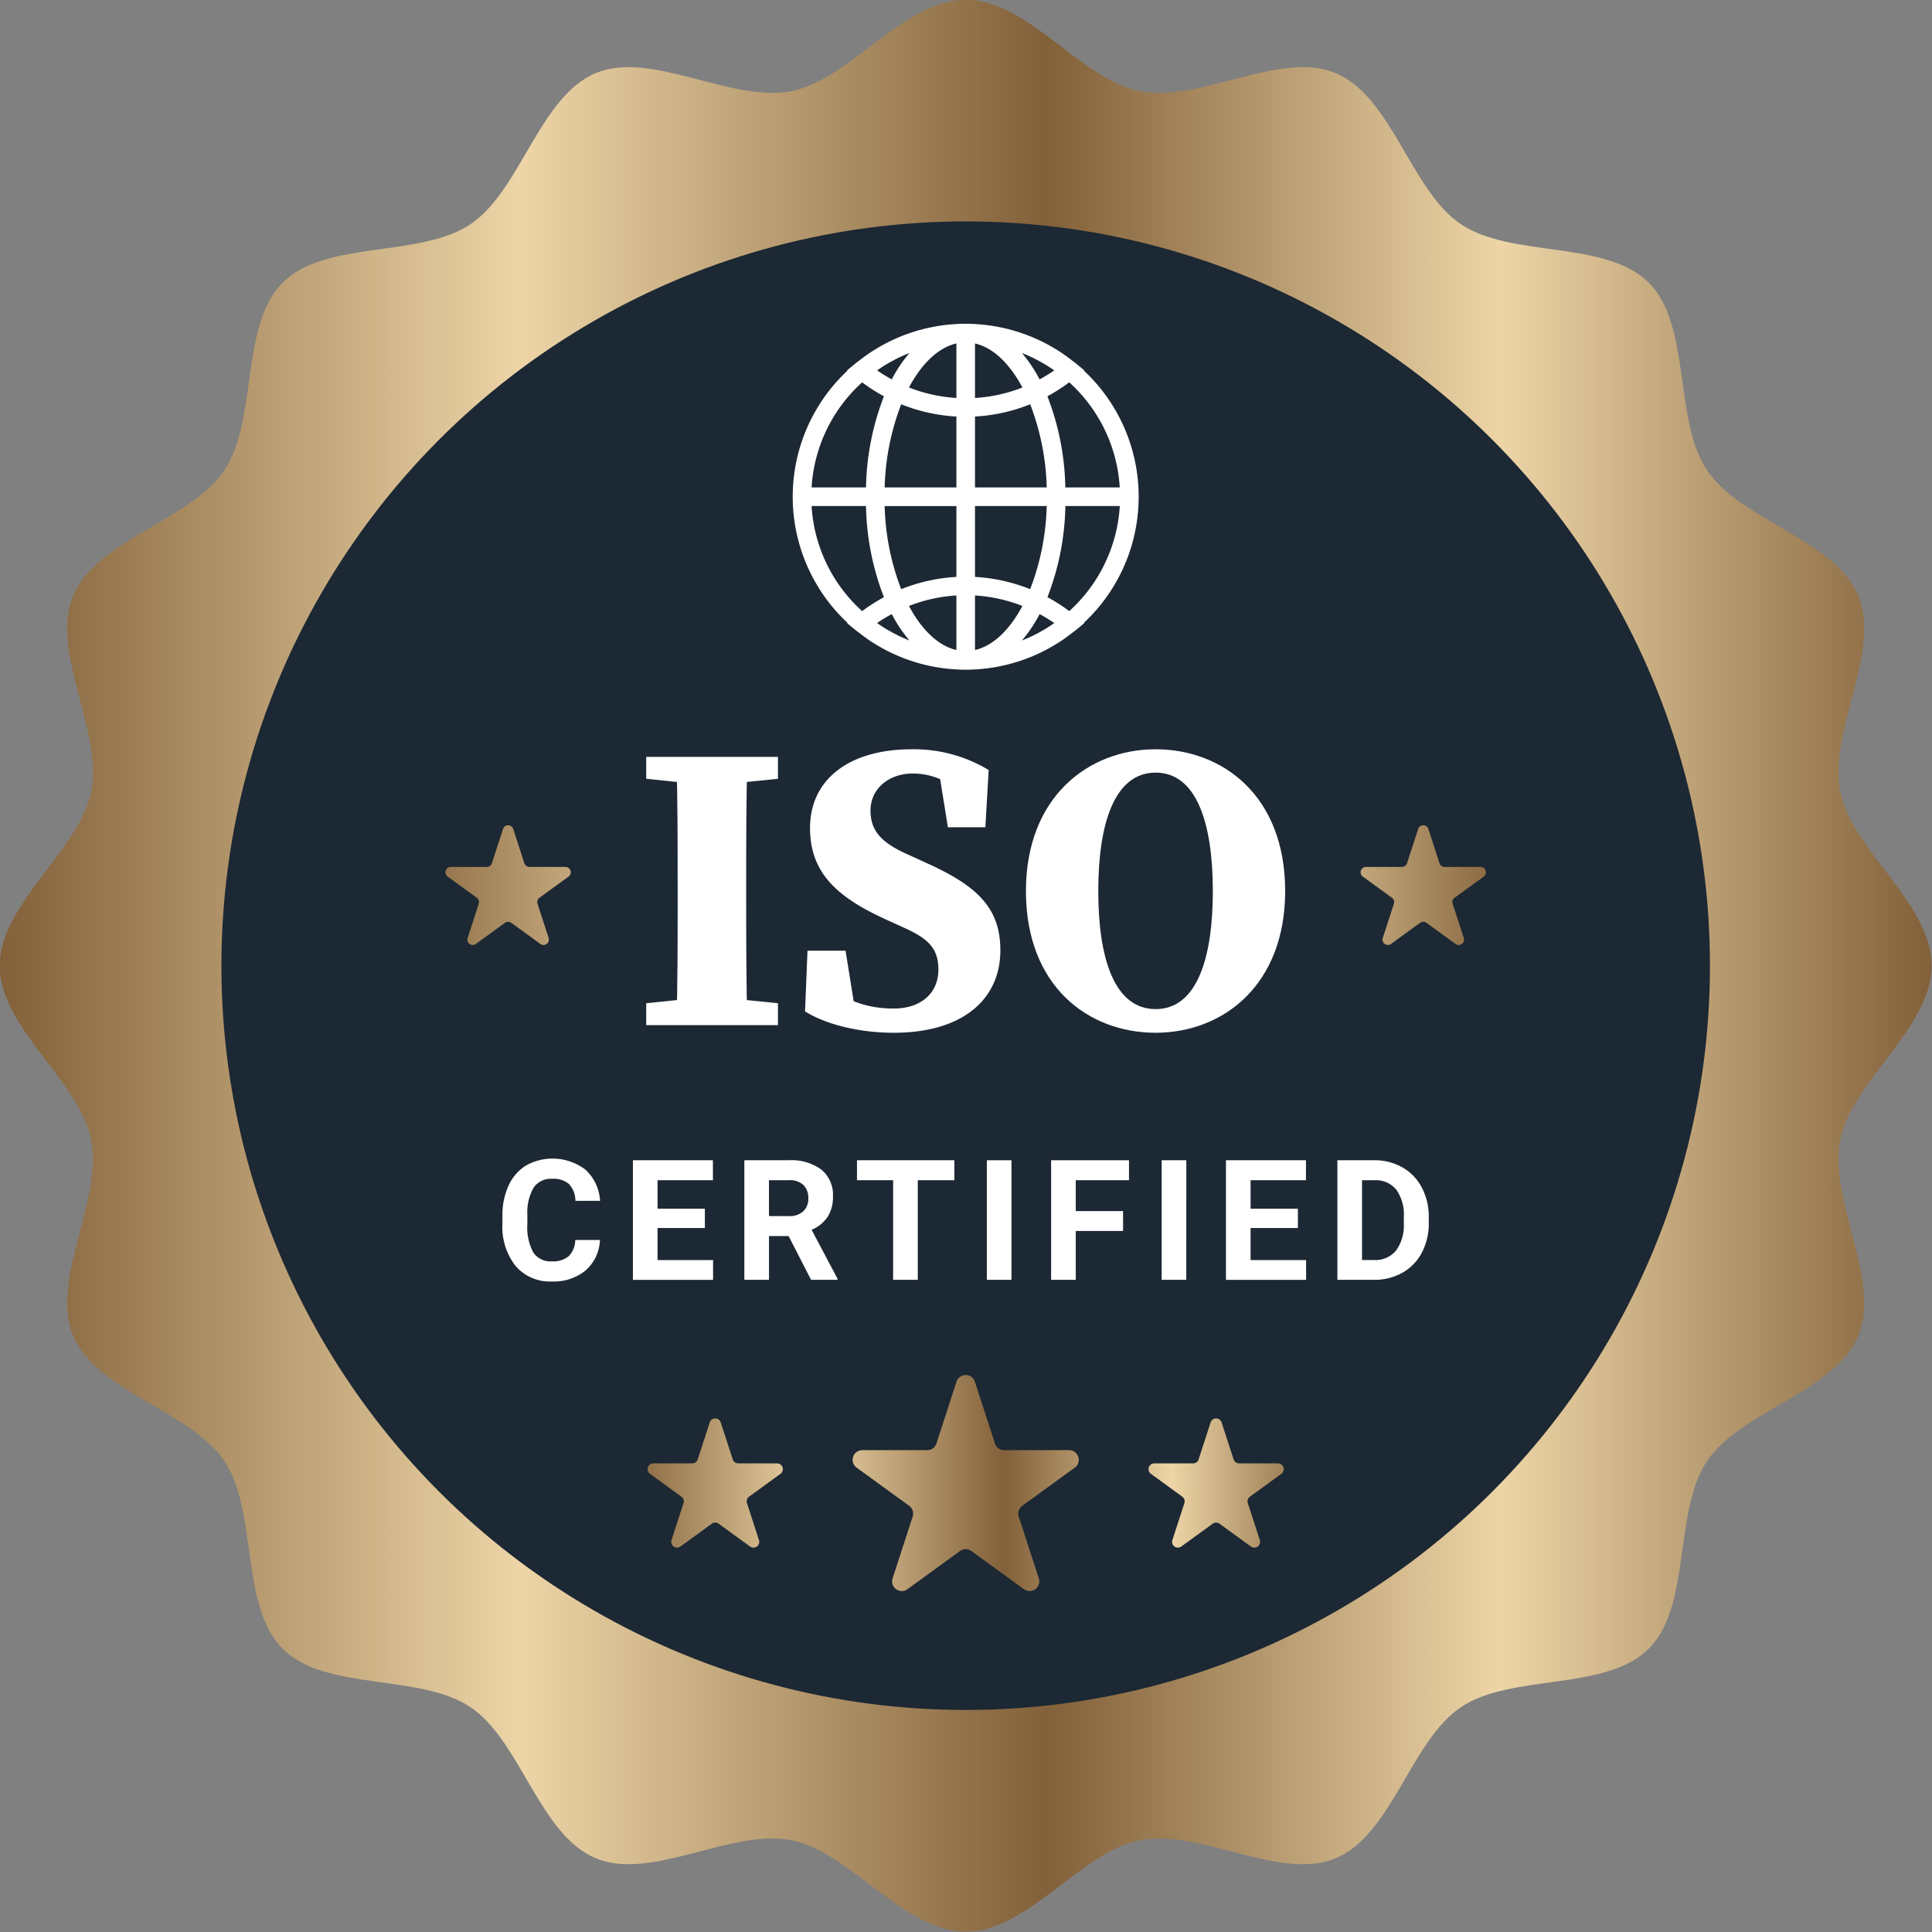
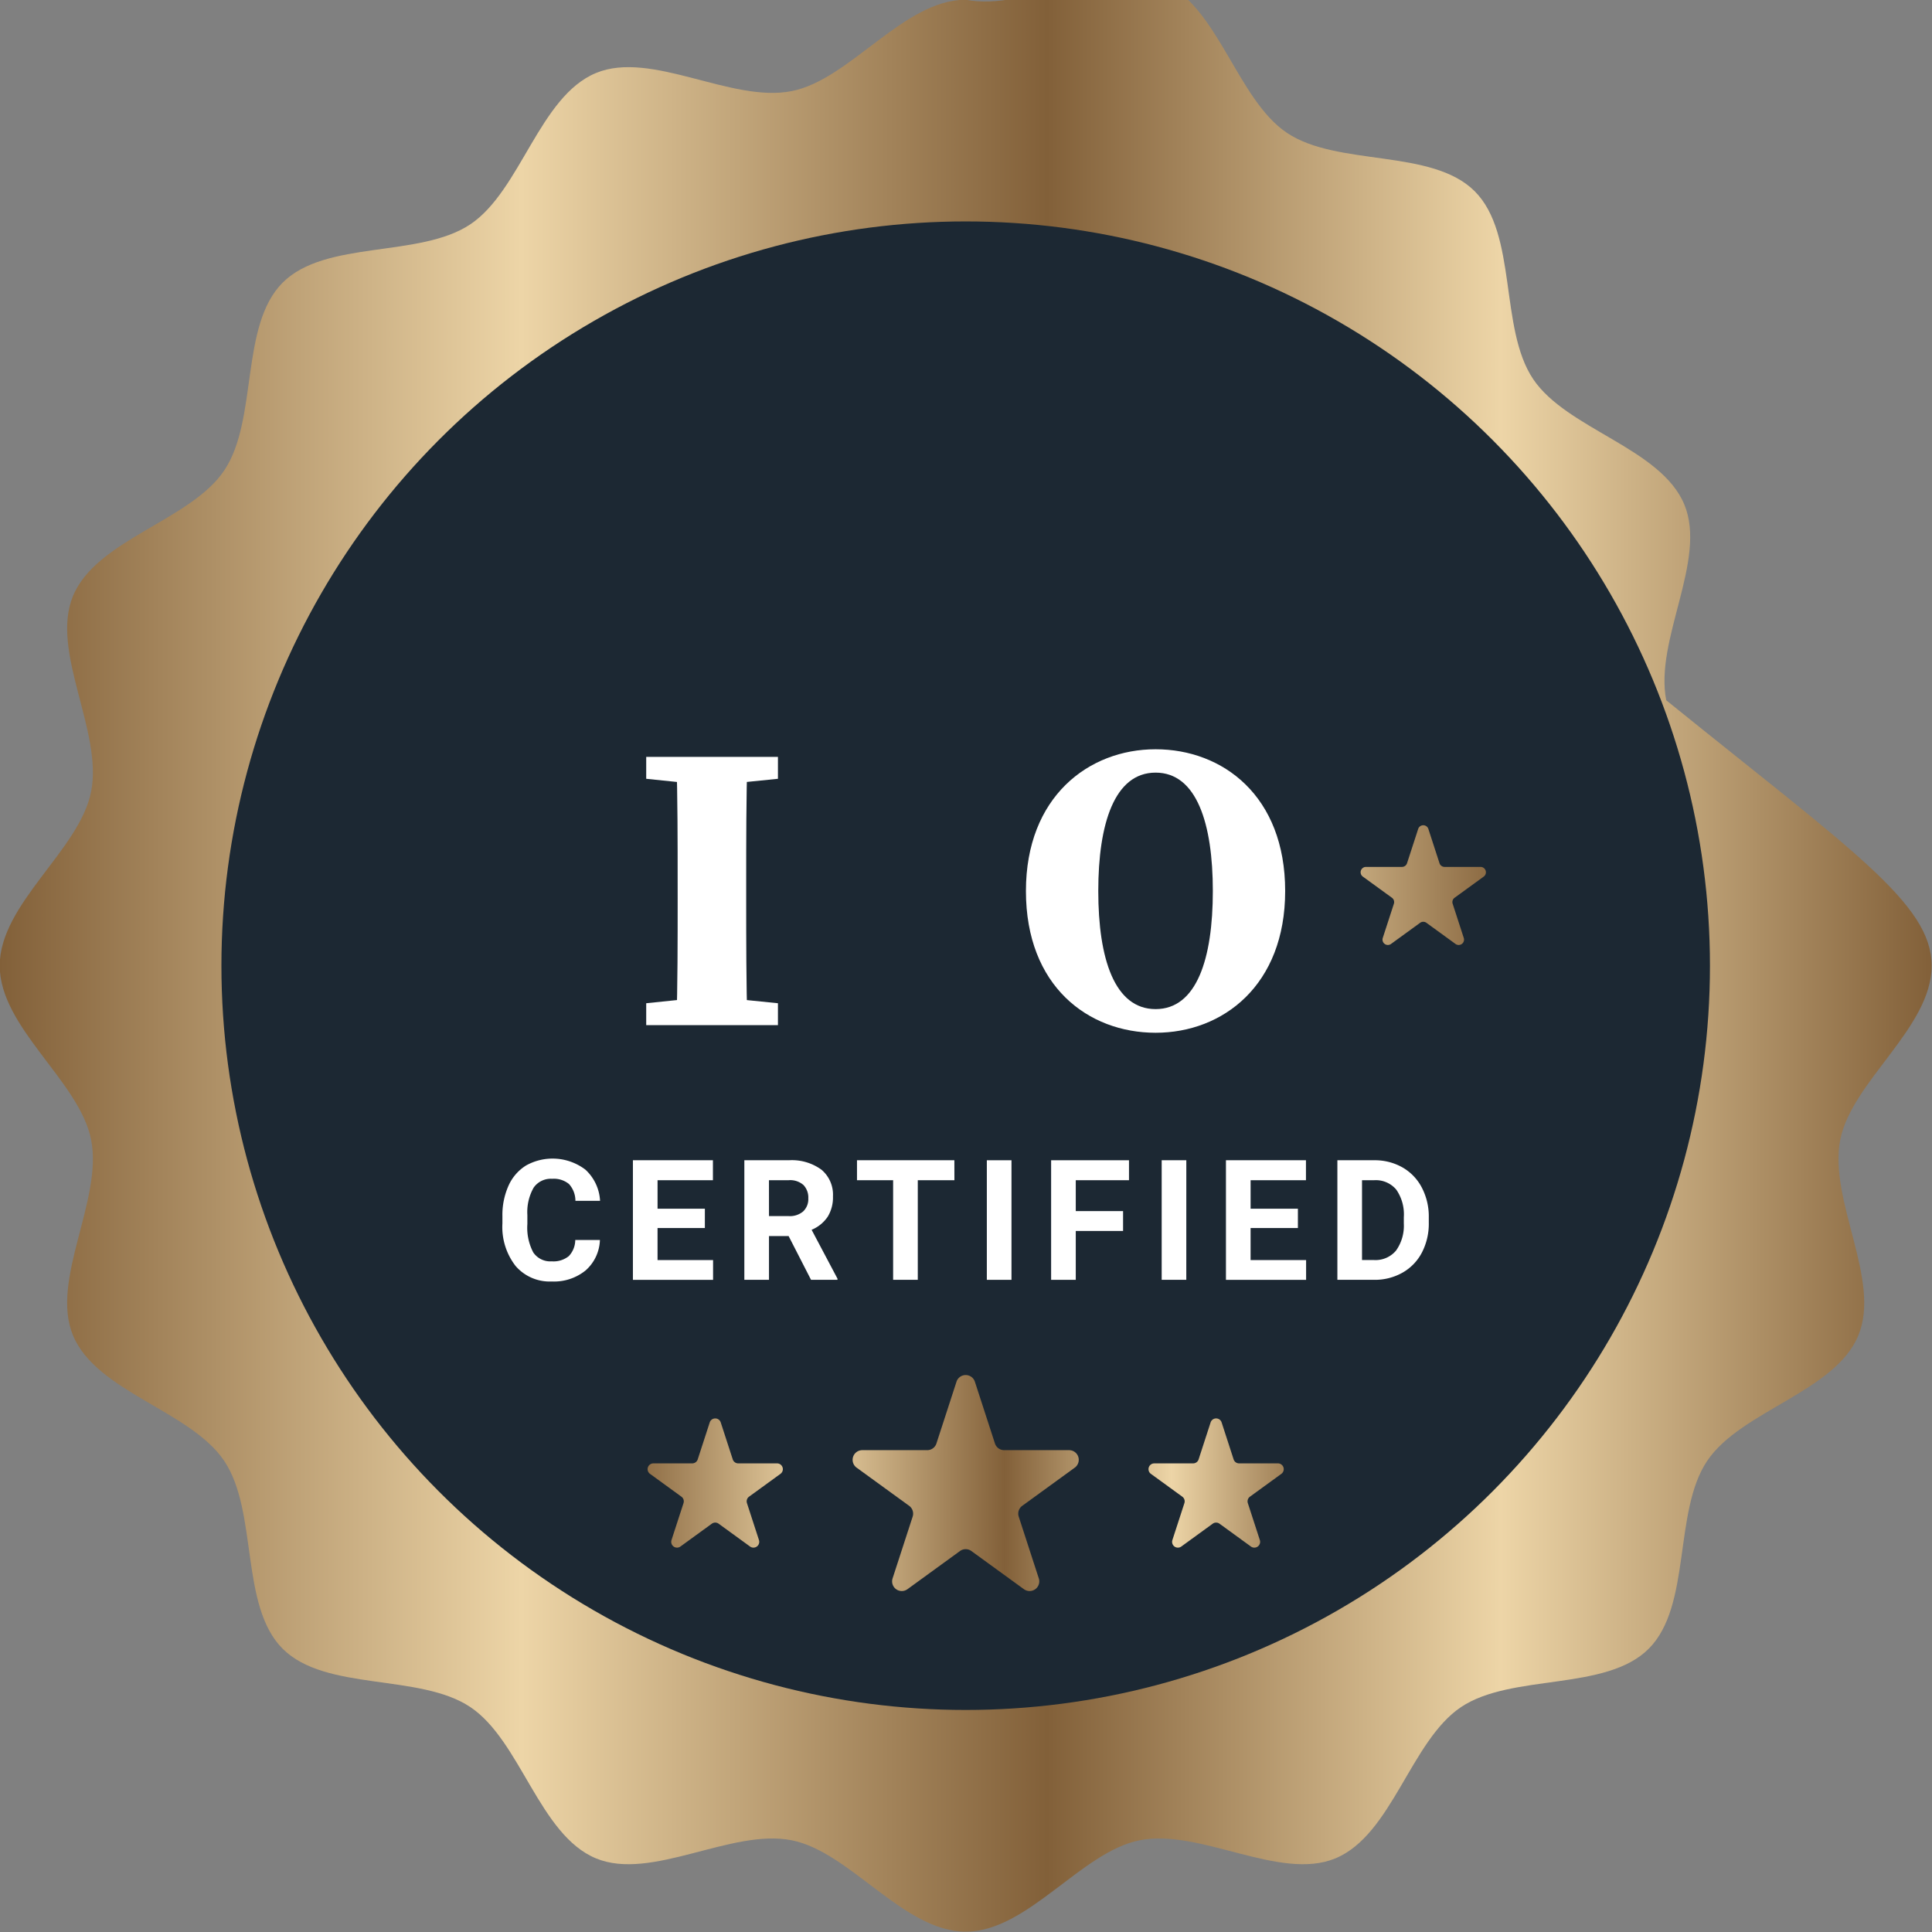
<svg xmlns="http://www.w3.org/2000/svg" xmlns:xlink="http://www.w3.org/1999/xlink" data-name="Layer 1" height="311.5" preserveAspectRatio="xMidYMid meet" version="1.0" viewBox="94.3 94.3 311.5 311.5" width="311.5" zoomAndPan="magnify">
  <rect x="94.3" y="94.3" width="311.5" height="311.5" fill="#808080" stroke="none" />
  <defs>
    <linearGradient gradientUnits="userSpaceOnUse" id="a" x1="94.255" x2="405.745" xlink:actuate="onLoad" xlink:show="other" xlink:type="simple" y1="250" y2="250">
      <stop offset="0" stop-color="#826039" />
      <stop offset=".27" stop-color="#edd5a7" />
      <stop offset=".542" stop-color="#826039" />
      <stop offset=".777" stop-color="#edd5a7" />
      <stop offset="1" stop-color="#826039" />
    </linearGradient>
    <linearGradient id="b" x1="156.663" x2="337.997" xlink:actuate="onLoad" xlink:href="#a" xlink:show="other" xlink:type="simple" y1="237.093" y2="236.426" />
    <linearGradient id="c" x1="156.665" x2="337.999" xlink:actuate="onLoad" xlink:href="#a" xlink:show="other" xlink:type="simple" y1="237.635" y2="236.969" />
    <linearGradient id="d" x1="194.334" x2="308.667" xlink:actuate="onLoad" xlink:href="#a" xlink:show="other" xlink:type="simple" y1="333.269" y2="333.602" />
    <linearGradient id="e" x1="194.333" x2="308.667" xlink:actuate="onLoad" xlink:href="#a" xlink:show="other" xlink:type="simple" y1="333.38" y2="333.714" />
    <linearGradient id="f" x1="194.334" x2="308.667" xlink:actuate="onLoad" xlink:href="#a" xlink:show="other" xlink:type="simple" y1="333.145" y2="333.478" />
  </defs>
-   <path d="M405.745,250c0,10-12.866,18.606-14.735,28.057-1.927,9.739,6.631,22.6,2.915,31.56-3.78,9.117-18.963,12.143-24.388,20.246-5.466,8.165-2.486,23.343-9.409,30.266s-22.1,3.942-30.266,9.409c-8.1,5.424-11.129,20.607-20.245,24.388-8.96,3.715-21.821-4.843-31.56-2.916C268.606,392.879,260,405.745,250,405.745s-18.606-12.866-28.057-14.735c-9.739-1.927-22.6,6.631-31.56,2.915-9.117-3.78-12.143-18.963-20.246-24.388-8.165-5.466-23.343-2.486-30.266-9.409s-3.942-22.1-9.409-30.266c-5.424-8.1-20.607-11.129-24.388-20.245-3.715-8.96,4.843-21.821,2.916-31.56C107.121,268.606,94.255,260,94.255,250s12.866-18.606,14.735-28.057c1.927-9.739-6.631-22.6-2.915-31.56,3.78-9.117,18.963-12.143,24.388-20.246,5.466-8.165,2.486-23.343,9.409-30.266s22.1-3.942,30.266-9.409c8.1-5.424,11.129-20.607,20.245-24.388,8.96-3.715,21.821,4.843,31.56,2.916C231.394,107.121,240,94.255,250,94.255s18.606,12.866,28.057,14.735c9.739,1.927,22.6-6.631,31.56-2.915,9.117,3.78,12.143,18.963,20.246,24.388,8.165,5.466,23.343,2.486,30.266,9.409s3.942,22.1,9.409,30.266c5.424,8.1,20.607,11.129,24.388,20.245,3.715,8.96-4.843,21.821-2.916,31.56C392.879,231.394,405.745,240,405.745,250Z" fill="url(#a)" />
+   <path d="M405.745,250c0,10-12.866,18.606-14.735,28.057-1.927,9.739,6.631,22.6,2.915,31.56-3.78,9.117-18.963,12.143-24.388,20.246-5.466,8.165-2.486,23.343-9.409,30.266s-22.1,3.942-30.266,9.409c-8.1,5.424-11.129,20.607-20.245,24.388-8.96,3.715-21.821-4.843-31.56-2.916C268.606,392.879,260,405.745,250,405.745s-18.606-12.866-28.057-14.735c-9.739-1.927-22.6,6.631-31.56,2.915-9.117-3.78-12.143-18.963-20.246-24.388-8.165-5.466-23.343-2.486-30.266-9.409s-3.942-22.1-9.409-30.266c-5.424-8.1-20.607-11.129-24.388-20.245-3.715-8.96,4.843-21.821,2.916-31.56C107.121,268.606,94.255,260,94.255,250s12.866-18.606,14.735-28.057c1.927-9.739-6.631-22.6-2.915-31.56,3.78-9.117,18.963-12.143,24.388-20.246,5.466-8.165,2.486-23.343,9.409-30.266s22.1-3.942,30.266-9.409c8.1-5.424,11.129-20.607,20.245-24.388,8.96-3.715,21.821,4.843,31.56,2.916C231.394,107.121,240,94.255,250,94.255c9.739,1.927,22.6-6.631,31.56-2.915,9.117,3.78,12.143,18.963,20.246,24.388,8.165,5.466,23.343,2.486,30.266,9.409s3.942,22.1,9.409,30.266c5.424,8.1,20.607,11.129,24.388,20.245,3.715,8.96-4.843,21.821-2.916,31.56C392.879,231.394,405.745,240,405.745,250Z" fill="url(#a)" />
  <g id="change1_1">
    <circle cx="250" cy="250" fill="#1c2833" r="120" />
  </g>
  <g id="change2_1">
-     <path d="M277.889,174.389a27.806,27.806,0,0,0-8.823-20.326l.061-.051-1.405-1.158c-.156-.128-.325-.239-.484-.364q-.5-.392-1.01-.761c-.212-.152-.421-.307-.637-.453-.5-.338-1.013-.654-1.534-.959-.173-.1-.345-.2-.52-.3q-.867-.483-1.77-.905l-.311-.14a27.6,27.6,0,0,0-6.563-2.033c-.061-.011-.122-.023-.184-.033q-1.082-.186-2.189-.287c-.1-.009-.194-.014-.291-.022-.736-.058-1.478-.1-2.229-.1s-1.493.039-2.229.1c-.1.008-.194.013-.291.022q-1.108.1-2.189.287c-.062.01-.123.022-.184.033a27.6,27.6,0,0,0-6.563,2.033l-.311.14q-.9.423-1.77.905c-.175.1-.347.2-.52.3-.521.305-1.035.621-1.534.959-.216.146-.425.3-.637.453q-.514.369-1.01.761c-.159.125-.328.236-.484.364l-1.405,1.158.061.051a27.825,27.825,0,0,0,0,40.652l-.061.05,1.405,1.158c.156.129.325.239.484.365q.5.392,1.01.76c.212.152.421.308.637.453.5.338,1.014.654,1.535.96.173.1.344.2.518.3q.867.483,1.771.905c.1.048.207.094.311.141a27.649,27.649,0,0,0,6.564,2.033l.182.032q1.082.186,2.19.287c.1.009.194.014.291.022.736.059,1.478.1,2.229.1s1.493-.038,2.229-.1c.1-.008.194-.013.291-.022q1.108-.1,2.19-.287l.182-.032a27.649,27.649,0,0,0,6.564-2.033c.1-.047.208-.093.311-.141q.9-.423,1.771-.905c.174-.1.345-.2.518-.3.521-.306,1.036-.622,1.535-.96.216-.145.425-.3.637-.453q.515-.369,1.01-.76c.159-.126.328-.236.484-.365l1.405-1.158-.061-.05A27.81,27.81,0,0,0,277.889,174.389ZM236,153.82c.373-.253.749-.5,1.134-.731.169-.1.344-.2.517-.3.353-.2.71-.4,1.072-.58.12-.062.239-.126.36-.185q.755-.368,1.531-.684l.223-.088.085-.031a22.948,22.948,0,0,0-2.841,4.243,24.824,24.824,0,0,1-2.363-1.444C235.816,153.955,235.909,153.886,236,153.82Zm-2.7,2.125a27.652,27.652,0,0,0,3.519,2.247,42.781,42.781,0,0,0-2.893,14.7h-8.772A24.835,24.835,0,0,1,233.307,155.945Zm0,36.887a24.833,24.833,0,0,1-8.146-16.943h8.772a42.78,42.78,0,0,0,2.893,14.7A27.763,27.763,0,0,0,233.307,192.832Zm7.534,4.691c-.074-.029-.149-.057-.223-.088-.518-.21-1.028-.439-1.531-.683-.121-.06-.24-.124-.36-.185-.362-.184-.719-.379-1.072-.581-.173-.1-.348-.195-.517-.3-.385-.232-.761-.478-1.134-.731-.095-.065-.188-.135-.282-.2a24.63,24.63,0,0,1,2.363-1.445,22.915,22.915,0,0,0,2.841,4.243C240.9,197.543,240.869,197.535,240.841,197.523ZM248.5,199.1c-2.935-.67-5.607-3.271-7.645-7.1a24.951,24.951,0,0,1,7.645-1.691Zm0-11.782a27.93,27.93,0,0,0-8.9,1.976,40.005,40.005,0,0,1-2.664-13.4H248.5Zm0-14.429H236.938a40.011,40.011,0,0,1,2.664-13.406,27.93,27.93,0,0,0,8.9,1.976Zm0-14.423a24.951,24.951,0,0,1-7.645-1.691c2.038-3.827,4.71-6.427,7.645-7.1Zm18.193-2.521a24.835,24.835,0,0,1,8.146,16.944h-8.772a42.781,42.781,0,0,0-2.893-14.7A27.652,27.652,0,0,0,266.693,155.945Zm-7.534-4.691.223.088q.777.315,1.531.684c.121.059.24.123.36.185.362.184.719.379,1.072.58.173.1.348.195.517.3.385.232.761.478,1.134.731.1.066.188.135.282.2a24.824,24.824,0,0,1-2.363,1.444,22.948,22.948,0,0,0-2.841-4.243Zm-7.659-1.577c2.935.671,5.607,3.271,7.645,7.1a24.951,24.951,0,0,1-7.645,1.691Zm0,11.782a27.93,27.93,0,0,0,8.9-1.976,40.011,40.011,0,0,1,2.664,13.406H251.5Zm0,14.43h11.562a40.005,40.005,0,0,1-2.664,13.405,27.93,27.93,0,0,0-8.9-1.976Zm0,23.211v-8.789A24.951,24.951,0,0,1,259.145,192C257.107,195.829,254.435,198.43,251.5,199.1Zm12.5-4.143c-.373.253-.749.5-1.134.731-.169.1-.344.2-.517.3-.353.2-.71.4-1.072.581-.12.061-.239.125-.36.185-.5.244-1.013.473-1.531.683-.074.031-.149.059-.223.088-.028.012-.057.02-.085.031a22.915,22.915,0,0,0,2.841-4.243,24.63,24.63,0,0,1,2.363,1.445C264.184,194.822,264.091,194.892,264,194.957Zm2.7-2.125a27.763,27.763,0,0,0-3.519-2.247,42.78,42.78,0,0,0,2.893-14.7h8.772A24.833,24.833,0,0,1,266.693,192.832Z" fill="#fff" />
-   </g>
+     </g>
  <g id="change2_2">
    <path d="M191.025,294.228a6.821,6.821,0,0,1-2.3,4.9,8.069,8.069,0,0,1-5.462,1.788,7.254,7.254,0,0,1-5.833-2.5,10.234,10.234,0,0,1-2.126-6.853v-1.178a11.557,11.557,0,0,1,.98-4.9,7.34,7.34,0,0,1,2.8-3.251,8.749,8.749,0,0,1,9.607.655,7.336,7.336,0,0,1,2.357,5.019h-3.973a4.026,4.026,0,0,0-1.039-2.708,3.853,3.853,0,0,0-2.722-.841,3.371,3.371,0,0,0-2.972,1.424,7.975,7.975,0,0,0-1.013,4.416v1.456a8.531,8.531,0,0,0,.947,4.569,3.312,3.312,0,0,0,2.986,1.443,3.917,3.917,0,0,0,2.747-.841,3.8,3.8,0,0,0,1.04-2.6Z" fill="#fff" />
  </g>
  <g id="change2_3">
    <path d="M207.946,292.3h-7.628v5.164h8.952v3.191H196.346V281.37h12.9v3.218h-8.926v4.595h7.628Z" fill="#fff" />
  </g>
  <g id="change2_4">
    <path d="M221.45,293.592h-3.165v7.058h-3.973V281.37h7.164a8.1,8.1,0,0,1,5.27,1.523,5.256,5.256,0,0,1,1.854,4.3,5.933,5.933,0,0,1-.854,3.29,5.823,5.823,0,0,1-2.589,2.1l4.172,7.879v.185h-4.265Zm-3.165-3.217h3.2a3.282,3.282,0,0,0,2.318-.762,2.72,2.72,0,0,0,.82-2.1,2.911,2.911,0,0,0-.774-2.146,3.224,3.224,0,0,0-2.377-.781h-3.191Z" fill="#fff" />
  </g>
  <g id="change2_5">
    <path d="M248.182,284.588h-5.906V300.65H238.3V284.588h-5.826V281.37h15.7Z" fill="#fff" />
  </g>
  <g id="change2_6">
    <path d="M257.383,300.65H253.41V281.37h3.973Z" fill="#fff" />
  </g>
  <g id="change2_7">
    <path d="M275.375,292.771h-7.627v7.879h-3.973V281.37h12.554v3.218h-8.581v4.979h7.627Z" fill="#fff" />
  </g>
  <g id="change2_8">
    <path d="M285.569,300.65H281.6V281.37h3.972Z" fill="#fff" />
  </g>
  <g id="change2_9">
    <path d="M303.562,292.3h-7.627v5.164h8.951v3.191H291.962V281.37h12.9v3.218h-8.925v4.595h7.627Z" fill="#fff" />
  </g>
  <g id="change2_10">
    <path d="M309.928,300.65V281.37h5.933a9,9,0,0,1,4.548,1.146,7.977,7.977,0,0,1,3.132,3.257,10.042,10.042,0,0,1,1.126,4.8v.887a10.078,10.078,0,0,1-1.106,4.781,7.916,7.916,0,0,1-3.119,3.244,9.067,9.067,0,0,1-4.542,1.165Zm3.973-16.062v12.871h1.92a4.314,4.314,0,0,0,3.562-1.522,6.887,6.887,0,0,0,1.258-4.357v-1.02a6.994,6.994,0,0,0-1.218-4.456,4.3,4.3,0,0,0-3.562-1.516Z" fill="#fff" />
  </g>
  <g id="change2_11">
    <path d="M198.49,219.866V216.33h21.239v3.536l-9.748.988h-1.934Zm11.491,35.2,9.748.988v3.536H198.49v-3.536l9.557-.988Zm-6.423-18.324c0-6.781,0-13.629-.2-20.411h11.452c-.2,6.65-.2,13.5-.2,20.411v2.39c0,6.829,0,13.676.2,20.458H203.36c.2-6.65.2-13.5.2-20.411Z" fill="#fff" />
  </g>
  <g id="change2_12">
-     <path d="M245.6,250.63c0-3.473-1.713-5.049-5.683-6.813l-2.787-1.273c-7.761-3.536-12.228-7.45-12.228-14.736,0-7.9,6.387-12.7,16.364-12.7a23.255,23.255,0,0,1,12.442,3.347l-.537,9.224h-6.041l-1.6-9.941,5.3,1.887v3.292c-3.511-2.542-5.994-3.9-9.388-3.9-3.759,0-6.789,2.378-6.789,5.986,0,3.483,2.082,5.3,5.987,7.05l3.09,1.415c8.406,3.785,11.859,7.414,11.859,14.078,0,7.77-5.948,13.27-17.2,13.27-4.939,0-10.505-1.105-14.294-3.442l.4-9.788h6.136l1.712,10.662-5.088-1.606v-3.16c4.178,2.25,6.891,3.425,11.131,3.425C243.062,256.9,245.6,254.2,245.6,250.63Z" fill="#fff" />
-   </g>
+     </g>
  <g id="change2_13">
    <path d="M301.51,237.96c0,15.179-10.019,22.854-20.889,22.854s-20.908-7.51-20.908-22.854c0-15.18,10.1-22.855,20.908-22.855S301.51,222.615,301.51,237.96ZM280.621,257c6.623,0,9.226-8.119,9.226-19.04,0-10.874-2.6-19.088-9.226-19.088s-9.244,8.214-9.244,19.088C271.377,248.881,274,257,280.621,257Z" fill="#fff" />
  </g>
-   <path d="M177.049,227.957l1.793,5.517a.863.863,0,0,0,.821.6h5.8a.864.864,0,0,1,.508,1.563l-4.693,3.409a.866.866,0,0,0-.314.967l1.793,5.516a.865.865,0,0,1-1.33.967l-4.693-3.41a.865.865,0,0,0-1.016,0l-4.693,3.41a.864.864,0,0,1-1.329-.967l1.792-5.516a.865.865,0,0,0-.314-.967l-4.693-3.409a.864.864,0,0,1,.508-1.563h5.8a.865.865,0,0,0,.822-.6l1.792-5.517A.864.864,0,0,1,177.049,227.957Z" fill="url(#b)" />
  <path d="M324.6,227.957l1.792,5.517a.865.865,0,0,0,.822.6h5.8a.864.864,0,0,1,.508,1.563l-4.693,3.409a.865.865,0,0,0-.314.967l1.792,5.516a.864.864,0,0,1-1.329.967l-4.693-3.41a.865.865,0,0,0-1.016,0l-4.693,3.41a.865.865,0,0,1-1.33-.967l1.793-5.516a.866.866,0,0,0-.314-.967l-4.693-3.409a.864.864,0,0,1,.508-1.563h5.8a.863.863,0,0,0,.821-.6l1.793-5.517A.864.864,0,0,1,324.6,227.957Z" fill="url(#c)" />
  <path d="M251.483,317.078l3.235,9.955a1.559,1.559,0,0,0,1.483,1.078h10.468a1.559,1.559,0,0,1,.917,2.821l-8.469,6.153a1.558,1.558,0,0,0-.567,1.743l3.235,9.956a1.559,1.559,0,0,1-2.4,1.743l-8.468-6.153a1.561,1.561,0,0,0-1.834,0l-8.468,6.153a1.559,1.559,0,0,1-2.4-1.743l3.235-9.956a1.558,1.558,0,0,0-.567-1.743l-8.469-6.153a1.559,1.559,0,0,1,.917-2.821H243.8a1.559,1.559,0,0,0,1.483-1.078l3.235-9.955A1.559,1.559,0,0,1,251.483,317.078Z" fill="url(#d)" />
  <path d="M210.507,323.644l1.934,5.955a.933.933,0,0,0,.887.644h6.261a.933.933,0,0,1,.548,1.687l-5.065,3.68a.933.933,0,0,0-.339,1.043l1.935,5.954a.933.933,0,0,1-1.435,1.043l-5.065-3.68a.932.932,0,0,0-1.1,0l-5.065,3.68a.933.933,0,0,1-1.435-1.043l1.935-5.954a.933.933,0,0,0-.339-1.043l-5.065-3.68a.933.933,0,0,1,.548-1.687h6.261a.933.933,0,0,0,.887-.644l1.935-5.955A.933.933,0,0,1,210.507,323.644Z" fill="url(#e)" />
  <path d="M291.267,323.644,293.2,329.6a.933.933,0,0,0,.887.644h6.261a.933.933,0,0,1,.548,1.687l-5.065,3.68a.933.933,0,0,0-.339,1.043l1.935,5.954a.933.933,0,0,1-1.435,1.043l-5.065-3.68a.932.932,0,0,0-1.1,0l-5.065,3.68a.933.933,0,0,1-1.435-1.043l1.935-5.954a.933.933,0,0,0-.339-1.043l-5.065-3.68a.933.933,0,0,1,.548-1.687h6.261a.933.933,0,0,0,.887-.644l1.934-5.955A.933.933,0,0,1,291.267,323.644Z" fill="url(#f)" />
</svg>